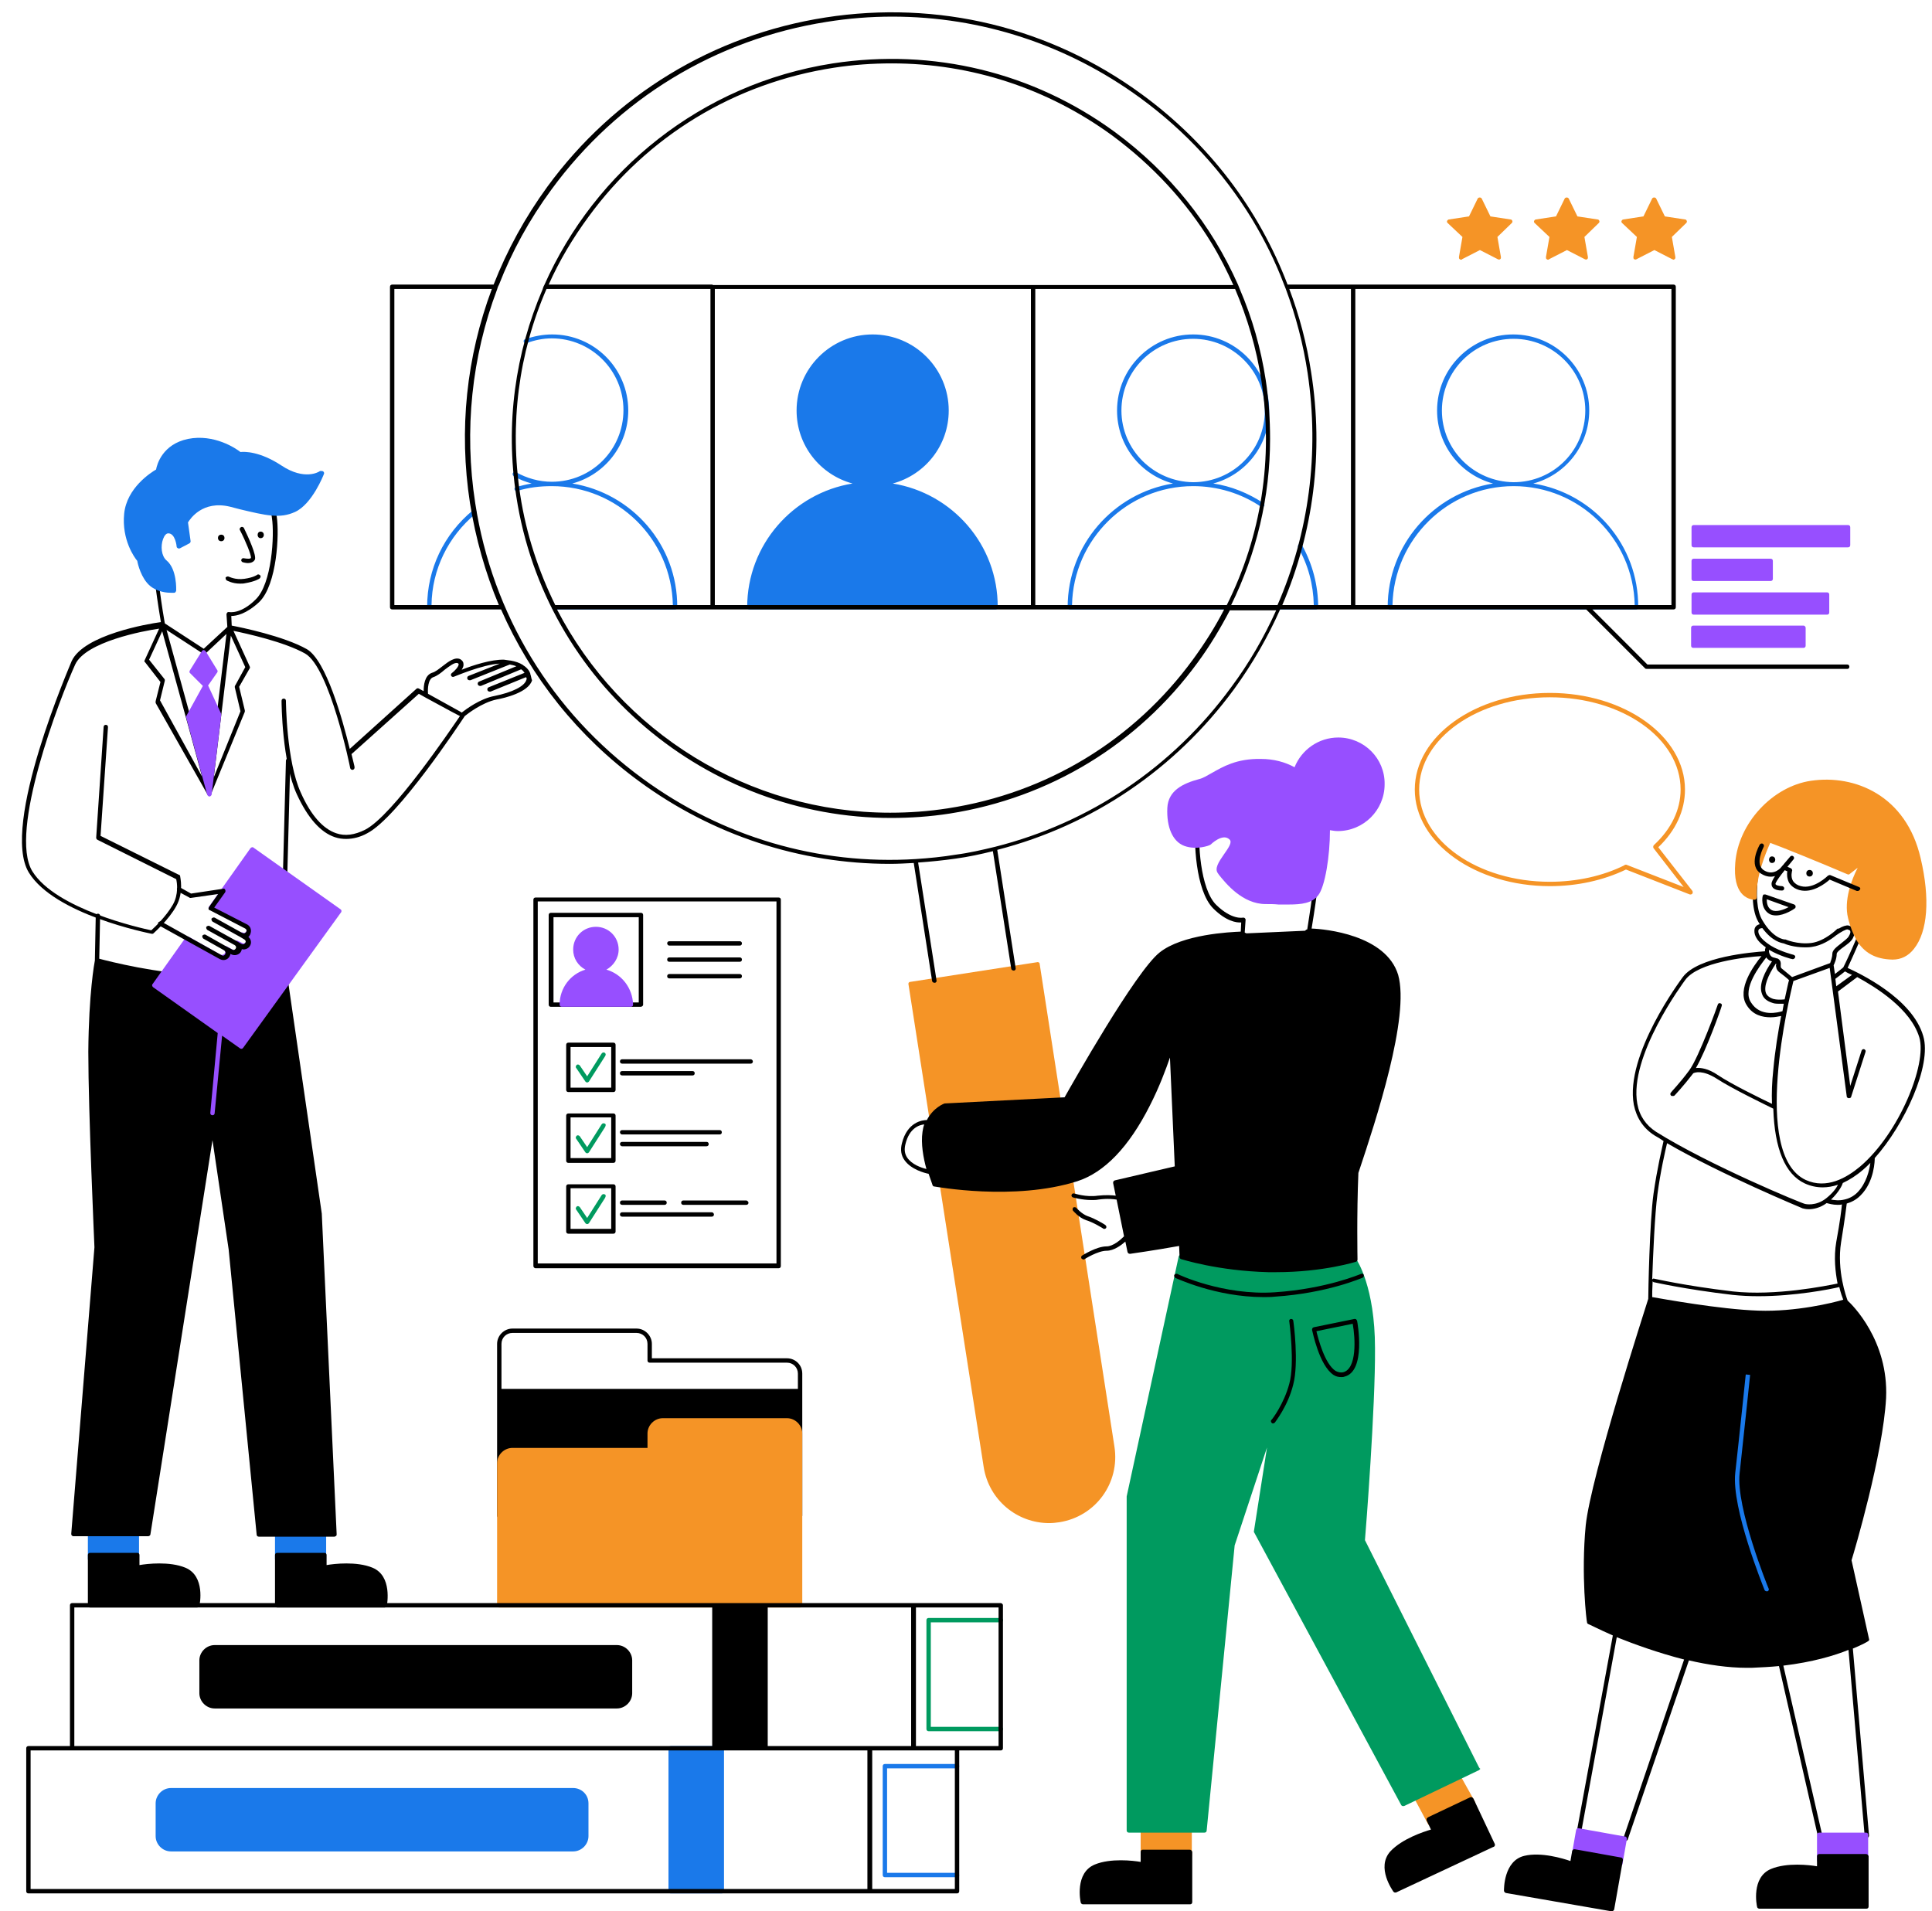
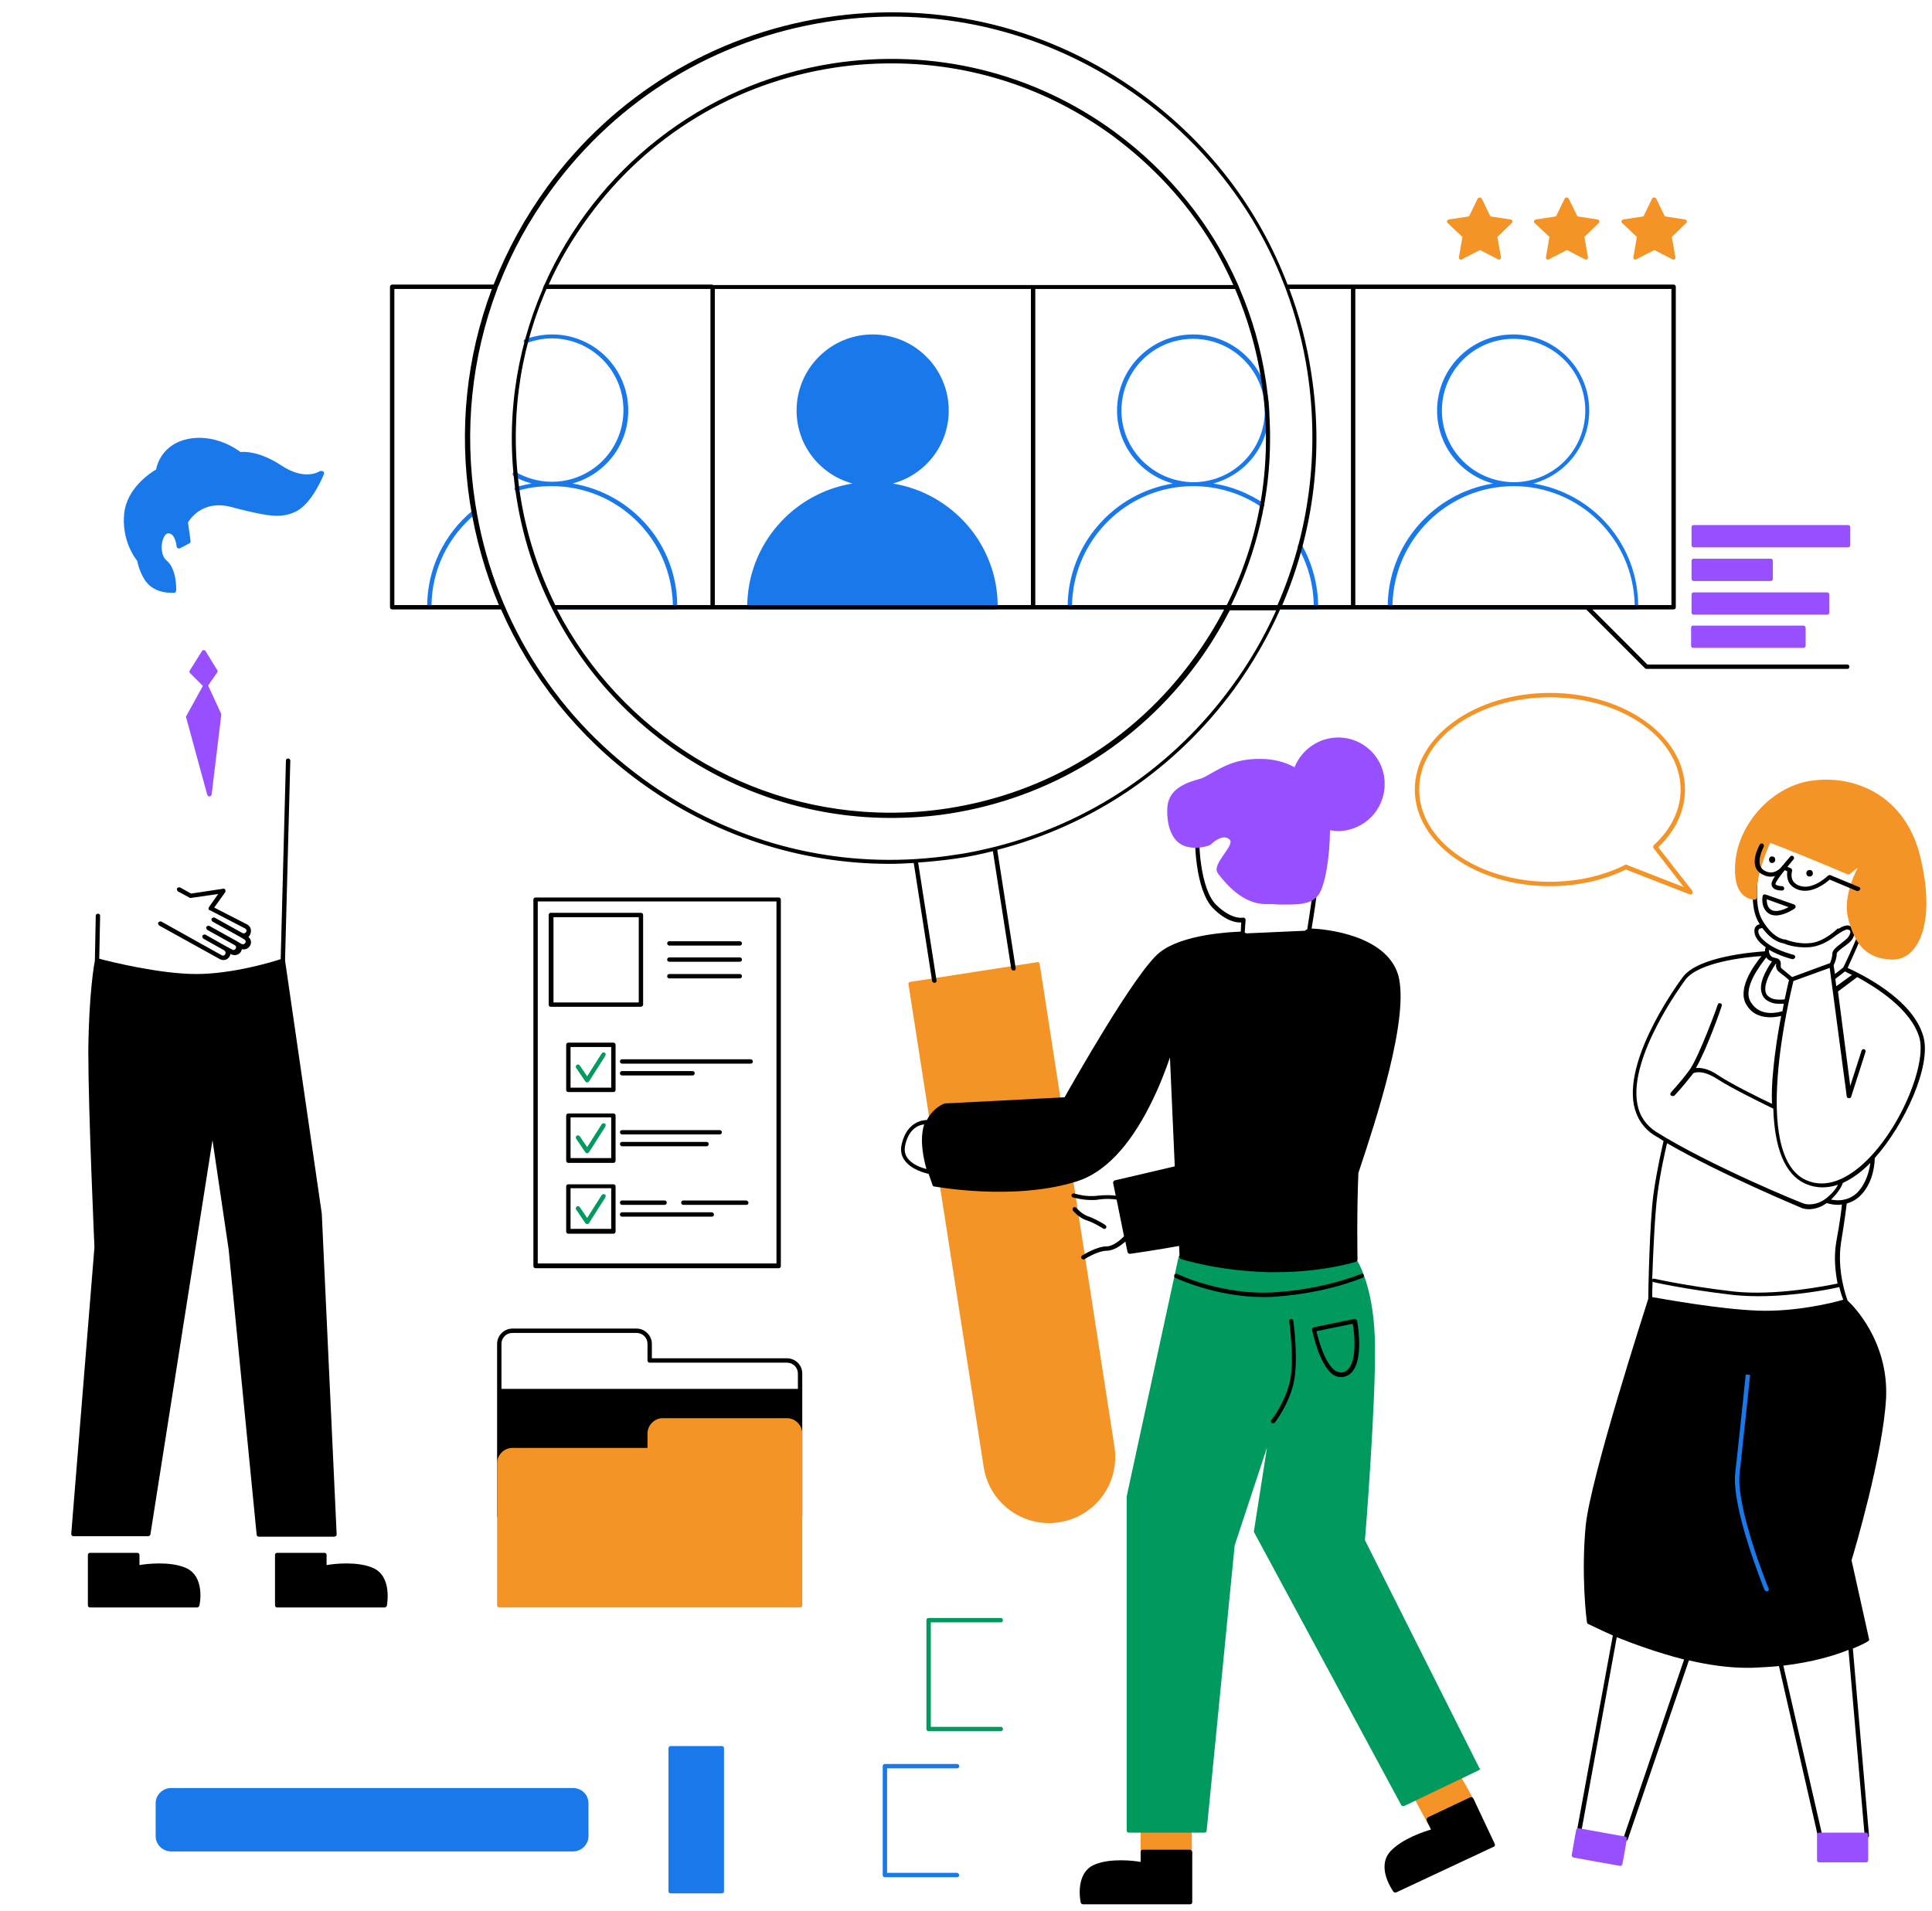
<svg xmlns="http://www.w3.org/2000/svg" height="437.2" preserveAspectRatio="xMidYMid meet" version="1.0" viewBox="-5.0 -2.8 441.9 437.2" width="441.9" zoomAndPan="magnify">
  <g>
    <g id="change1_2">
      <path d="M332.4,409.4l-3.3-5.9c-0.1-0.2-0.4-0.3-0.7-0.2l-9.6,4.6c-0.1,0.1-0.2,0.2-0.3,0.3c0,0.1,0,0.3,0,0.4 l3.1,5.8c0.1,0.2,0.3,0.3,0.4,0.3l0,0c0.1,0,0.1,0,0.2,0l9.7-4.6c0.1-0.1,0.2-0.2,0.3-0.3C332.5,409.7,332.5,409.5,332.4,409.4z M267.1,415.4h-10.7c-0.3,0-0.5,0.2-0.5,0.5v5.8c0,0.3,0.2,0.5,0.5,0.5h10.7c0.3,0,0.5-0.2,0.5-0.5v-5.8 C267.6,415.6,267.4,415.4,267.1,415.4z" fill="#f59426" />
    </g>
  </g>
  <g>
    <g id="change2_1">
      <path d="M336.9,419l-4.9-10.4c-0.1-0.1-0.2-0.2-0.3-0.3c-0.1,0-0.3,0-0.4,0l-9.7,4.6c-0.1,0.1-0.2,0.2-0.3,0.3c0,0.1,0,0.3,0,0.4 l1,2.1c-1.7,0.5-6.6,2.1-9.3,5c-3.3,3.7,0.6,9,0.7,9.2c0.1,0.1,0.2,0.2,0.4,0.2l0,0c0.1,0,0.1,0,0.2,0l22.2-10.4 C336.9,419.6,337,419.3,336.9,419z M267.1,420.3h-10.7c-0.3,0-0.5,0.2-0.5,0.5v2.3c-1.7-0.3-6.9-0.9-10.5,0.6 c-4.6,1.9-3.3,8.4-3.2,8.7c0,0.2,0.3,0.4,0.5,0.4h24.5v0c0.3,0,0.5-0.2,0.5-0.5v-11.5C267.6,420.5,267.4,420.3,267.1,420.3z" />
    </g>
  </g>
  <g>
    <g id="change3_4">
-       <path d="M26.4,347.5H15.6c-0.3,0-0.5,0.2-0.5,0.5v5.8c0,0.3,0.2,0.5,0.5,0.5h10.7c0.3,0,0.5-0.2,0.5-0.5V348 C26.9,347.8,26.7,347.5,26.4,347.5z M69.2,347.5H58.4c-0.3,0-0.5,0.2-0.5,0.5v5.8c0,0.3,0.2,0.5,0.5,0.5h10.7 c0.3,0,0.5-0.2,0.5-0.5V348C69.7,347.8,69.4,347.5,69.2,347.5z" fill="#1a79ea" />
-     </g>
+       </g>
  </g>
  <g>
    <g id="change2_8">
      <path d="M37.4,355.8c-3.6-1.5-8.8-0.9-10.5-0.6v-2.3c0-0.3-0.2-0.5-0.5-0.5H15.6c-0.3,0-0.5,0.2-0.5,0.5v11.5 c0,0.3,0.2,0.5,0.5,0.5h24.5l0,0c0.2,0,0.4-0.2,0.5-0.4C40.7,364.2,42,357.7,37.4,355.8z M80.2,355.8c-3.6-1.5-8.8-0.9-10.5-0.6 v-2.3c0-0.3-0.2-0.5-0.5-0.5H58.4c-0.3,0-0.5,0.2-0.5,0.5v11.5c0,0.3,0.2,0.5,0.5,0.5H83l0,0c0.2,0,0.4-0.2,0.5-0.4 C83.5,364.2,84.8,357.7,80.2,355.8z" />
    </g>
  </g>
  <g>
    <g id="change2_5">
      <path d="M417.6,294.7c-0.3-0.8-2.5-6.9-1.5-13.3c0.9-5.5,1.2-8.1,1.3-8.9c1-0.3,2.1-0.8,3.1-1.8c3.3-3.2,3.3-8.3,3.3-8.5 c0,0,0-0.1,0-0.1c6.8-7.6,13.1-21.2,11.1-27.9c-2.5-8.7-14.7-14.4-17.3-15.6c1-2.2,5.6-12.1,7.7-19.5c1.4-5,1.2-9.5-0.8-12.9 c-1.8-3.1-4.8-5.3-9-6.4c-9.5-2.6-15.3,4.1-17.1,8.5c-1.5,3.5-4.1,14.9-1.2,19.8c0.1,0.2,0.2,0.3,0.3,0.5 c-0.5,0.1-1.1,0.5-1.2,1.2c-0.1,0.8,0,2.3,2.6,4.1c-0.1,0.1-0.1,0.1-0.1,0.2c-0.1,0.2-0.1,0.4-0.1,0.7c-2.8,0.2-15.3,1.2-18.8,5.9 c-0.5,0.7-13.3,17.8-11.2,29.2c0.6,3,2.2,5.4,4.7,7c0.7,0.4,1.4,0.8,2.1,1.3c-0.3,1.4-1.5,6.4-2.3,12.1c-0.9,6.4-1.2,22.7-1.2,24 c-0.7,2.3-13.1,40.5-14.3,51.8c-1.1,11.4,0.2,22.1,0.3,22.2c0,0.2,0.1,0.3,0.3,0.4c0.1,0,2.2,1.1,5.6,2.6l-8.2,44.6 c0,0.3,0.1,0.5,0.4,0.6c0,0,0.1,0,0.1,0v0c0.2,0,0.4-0.2,0.5-0.4l8.1-44.4c4,1.6,9.5,3.6,15.4,5.1l-13.9,40.9 c-0.1,0.3,0.1,0.5,0.3,0.6c0.1,0,0.1,0,0.2,0h0c0.2,0,0.4-0.1,0.5-0.3l14-41c4.3,1,8.9,1.7,13.3,1.7h0c0.3,0,0.7,0,1,0 c2.2-0.1,4.3-0.2,6.3-0.4l8.9,38.9c0.1,0.2,0.3,0.4,0.5,0.4c0,0,0.1,0,0.1,0c0.3-0.1,0.4-0.3,0.4-0.6l-8.9-38.8 c6.7-0.8,11.7-2.3,14.9-3.6l3.7,42.5c0,0.3,0.2,0.5,0.5,0.5c0,0,0,0,0,0c0.3,0,0.5-0.3,0.5-0.5l-3.7-42.8c2.2-0.9,3.4-1.6,3.5-1.7 c0.2-0.1,0.3-0.3,0.2-0.5l-4-18c0.6-1.9,7.2-24.2,7.9-37.1C427,303.8,418.6,295.6,417.6,294.7z M419.8,270c-0.9,0.9-2,1.4-3,1.6 c0,0,0,0,0,0c-1.2,0.3-2.3,0.1-3,0c1.9-1.8,2.6-3.4,2.7-3.8c1.5-0.7,3.1-1.7,4.6-3c0.6-0.5,1.1-1,1.7-1.6 C422.6,264.8,421.9,267.9,419.8,270z M434,234.5c1.8,6.1-4.6,21.9-13.5,29.5c-3.1,2.6-7.7,5.3-12.5,3.1 c-12.5-5.9-3.6-42.1-2.8-45.5l8.3-3l3.9,29.4c0,0.2,0.2,0.4,0.5,0.4c0.2,0,0.5-0.1,0.5-0.3l3.3-10.3c0.1-0.3-0.1-0.5-0.3-0.6 c-0.3-0.1-0.5,0.1-0.6,0.3l-2.6,8.1l-2.8-21.6l4.4-3.3C424,223,432,227.9,434,234.5z M402,219.6c0.7,0.5,1.8,1.4,2.2,1.8 c-0.2,0.6-0.5,2.2-1,4.4c-1,0.1-1.8,0.1-2.6-0.1c-0.9-0.3-1.5-0.8-1.7-1.4c-0.5-1.4,0.4-3.9,2.3-6.7c0.1,0.1,0.1,0.2,0,0.5 C401.3,218.4,401.2,219,402,219.6z M418.6,220.2l-3.6,2.6l-0.2-1.7c1.1-0.8,1.8-1.4,2.2-1.7C417.3,219.6,417.9,219.9,418.6,220.2z M399.3,188.7c0.5-1.1,5-10.9,16-7.9c4,1.1,6.8,3.1,8.4,5.9c1.8,3.2,2,7.4,0.7,12.1c-2.2,7.9-7.2,18.6-7.8,19.7 c-0.2,0.2-0.9,0.7-1.9,1.5l-0.3-2c0.2-0.4,0.7-1.5,0.7-2.6c0-0.4,0.9-1.1,1.6-1.6c0.8-0.6,1.7-1.2,2.1-2c0.4-0.8,0.5-1.4,0.3-1.9 c-0.2-0.5-0.6-0.8-1.3-1c-0.5-0.1-1.4,0.2-2.2,0.7c-0.2,0-0.3,0-0.4,0.1c0,0-2.8,2.8-5.9,3.2c-3.2,0.4-5.9-0.8-5.9-0.8 c-0.1,0-0.1,0-0.2,0c0,0-2.6-0.1-5.1-4.4C395.4,203.2,397.7,192.4,399.3,188.7z M397.2,210c0.1-0.4,0.6-0.5,0.9-0.5 c2.3,3.1,4.4,3.4,4.9,3.5c0.4,0.2,2.3,0.9,4.8,0.9c0.5,0,1,0,1.6-0.1c2.3-0.3,4.4-1.7,5.5-2.6c1.1-0.8,2.4-1.5,2.7-1.4 c0.3,0.1,0.6,0.2,0.6,0.4c0.1,0.2,0,0.6-0.3,1.1c-0.3,0.6-1.1,1.1-1.8,1.7c-1,0.8-2,1.5-2,2.4c0,0.8-0.4,1.8-0.5,2.1l-8.7,3.2 c-0.5-0.4-1.6-1.3-2.3-1.9c-0.3-0.2-0.3-0.4-0.3-0.7c0-0.3,0.1-0.8-0.2-1.2c-0.2-0.3-0.5-0.5-0.8-0.5c0,0,0,0,0,0 c-0.1,0-0.2-0.1-0.3-0.1c-0.5-0.1-0.9-0.2-1.2-0.8c-0.2-0.4-0.2-0.7-0.2-0.9c0,0,0-0.1,0.1-0.1c2.4,1.4,5.1,2.1,5.3,2.1 c0,0,0.1,0,0.1,0l0,0c0.2,0,0.4-0.2,0.5-0.4c0.1-0.3-0.1-0.5-0.4-0.6c0,0-2.9-0.7-5.2-2.1C397.2,211.7,397.1,210.5,397.2,210z M399,216.2c0.4,0.6,0.9,0.8,1.3,0.9c-1.6,2.3-3.1,5.3-2.3,7.4c0.3,1,1.1,1.7,2.4,2.1c0.5,0.2,1.1,0.2,1.8,0.2c0.3,0,0.6,0,0.8,0 c-0.1,0.5-0.2,1.1-0.3,1.7c-1,0.3-5.1,1.4-7.2-2C393.4,223.4,397.6,218,399,216.2z M373.8,256.1c-2.3-1.5-3.8-3.6-4.3-6.4 c-2-10.9,10.5-27.7,11-28.4c3-4,13.8-5.2,17.4-5.4c-1.8,2.2-5.7,7.6-3.4,11.2c1.4,2.3,3.6,2.8,5.5,2.8c1,0,1.8-0.2,2.4-0.3 c-0.7,3.6-1.4,7.9-1.8,12.3c-0.3,2.8-0.4,5.4-0.3,7.8c-2.3-1.1-9.3-4.5-12.4-6.6c-2.2-1.5-3.9-1.7-5-1.6 c2.4-4.1,5.8-13.7,5.9-14.2c0.1-0.3,0-0.5-0.3-0.6c-0.3-0.1-0.5,0-0.6,0.3c0,0.1-4.3,12-6.5,15c-2.2,3-4.2,5-4.2,5.1 c-0.2,0.2-0.2,0.5,0,0.7c0.1,0.1,0.2,0.1,0.4,0.1h0c0.1,0,0.3,0,0.4-0.1c0,0,2-2.1,4.3-5.1c0.4-0.2,2.1-0.8,5.3,1.2 c3.5,2.3,11.4,6.1,13,6.9c0.3,9.2,2.7,15,7.2,17.1c1.3,0.6,2.7,0.9,4.1,0.9v0c1.1,0,2.3-0.2,3.5-0.6c-0.4,0.8-1.2,1.9-2.7,3.1 c-2.4,1.9-4.8,1.3-4.8,1.3C407.4,272.6,385.9,263.7,373.8,256.1z M374.1,270.4c0.7-5.3,1.8-10,2.2-11.7 c12.4,7.2,30.8,14.8,31,14.9c0.1,0,0.6,0.2,1.4,0.2l0,0c1.1,0,2.6-0.3,4.1-1.4c0.4,0.1,1.4,0.4,2.5,0.4l0,0c0.3,0,0.7,0,1-0.1 c-0.1,1.1-0.4,3.7-1.3,8.6c-0.6,3.5-0.2,6.9,0.3,9.5c-2.5,0.5-14.2,2.9-24,1.8c-11-1.3-17.8-2.9-17.9-2.9c-0.2-0.1-0.4,0-0.5,0.2 C373.1,284.2,373.5,274.9,374.1,270.4z M397.2,297c-8.9-0.3-21.9-2.7-24.3-3.1c0-0.6,0-1.9,0.1-3.6c0.1,0.1,0.2,0.2,0.3,0.2 c0.1,0,6.9,1.6,18,2.9c1.9,0.2,3.9,0.3,5.9,0.3l0,0c8.3,0,16.5-1.6,18.5-2.1c0.3,1.3,0.7,2.4,0.9,2.9 C414.3,295.2,405.7,297.3,397.2,297z M402.6,200.9C402.6,200.9,402.6,200.9,402.6,200.9c0.3,0,0.5-0.2,0.5-0.5 c0-0.3-0.3-0.5-0.5-0.5c-0.6,0-1.5-0.2-1.5-0.5c0-0.6,2.2-3.3,4.1-5.6c0.2-0.2,0.2-0.5,0-0.7c-0.2-0.2-0.5-0.2-0.7,0 c-1.7,1.9-4.4,5.3-4.3,6.3C400.2,200.9,402.2,200.9,402.6,200.9z M399.8,206.3c0.4,0.2,0.9,0.3,1.4,0.3l0,0c2,0,4.2-1.5,4.3-1.6 c0.2-0.1,0.2-0.3,0.2-0.5s-0.2-0.3-0.3-0.4l-6.6-2.3c-0.1,0-0.3,0-0.4,0c-0.1,0.1-0.2,0.2-0.2,0.3 C398.1,202.2,397.6,205.1,399.8,206.3z M404.1,204.7c-1.1,0.6-2.8,1.2-3.8,0.7c-1.1-0.5-1.2-1.8-1.2-2.5L404.1,204.7z M408.9,197.7c1,0,1-1.5,0-1.5C407.9,196.2,407.9,197.7,408.9,197.7z M400.3,194.6c1,0,1-1.5,0-1.5 C399.4,193.1,399.4,194.6,400.3,194.6z" />
    </g>
  </g>
  <g>
    <g id="change3_3">
      <path d="M199.2,107.8c7.4-2,12.8-8.7,12.8-16.7c0-9.6-7.8-17.4-17.4-17.4s-17.4,7.8-17.4,17.4c0,8,5.4,14.7,12.8,16.7 c-13.6,2.2-24.1,14-24.1,28.3c0,0.3,0.2,0.5,0.5,0.5h56.3c0.3,0,0.5-0.2,0.5-0.5C223.3,121.8,212.8,110,199.2,107.8z M292.1,121.7 c-0.2,0.1-0.3,0.4-0.2,0.7c2.3,4,3.5,8.5,3.6,13.2h-55.3c0.3-15,12.6-27.2,27.7-27.2c5.5,0,10.9,1.6,15.5,4.7 c0.2,0.2,0.5,0.1,0.7-0.1c0.2-0.2,0.1-0.5-0.1-0.7c-3.5-2.3-7.4-3.9-11.5-4.5c7.4-2,12.8-8.7,12.8-16.7c0-9.6-7.8-17.4-17.4-17.4 s-17.4,7.8-17.4,17.4c0,8,5.4,14.7,12.8,16.7c-13.6,2.2-24.1,14-24.1,28.3c0,0.3,0.2,0.5,0.5,0.5H296l0,0c0.3,0,0.5-0.2,0.5-0.5 c0-5-1.3-9.9-3.7-14.2C292.7,121.7,292.4,121.6,292.1,121.7z M251.5,91.1c0-9,7.3-16.4,16.4-16.4c9,0,16.4,7.3,16.4,16.4 s-7.3,16.4-16.4,16.4C258.9,107.4,251.5,100.1,251.5,91.1z M345.7,107.8c7.4-2,12.8-8.7,12.8-16.7c0-9.6-7.8-17.4-17.4-17.4 s-17.4,7.8-17.4,17.4c0,8,5.4,14.7,12.8,16.7c-13.6,2.2-24.1,14-24.1,28.3c0,0.3,0.2,0.5,0.5,0.5h56.3c0.3,0,0.5-0.2,0.5-0.5 C369.8,121.8,359.4,110,345.7,107.8z M324.8,91.1c0-9,7.3-16.4,16.4-16.4c9,0,16.4,7.3,16.4,16.4s-7.3,16.4-16.4,16.4 C332.1,107.4,324.8,100.1,324.8,91.1z M313.5,135.6c0.3-15,12.6-27.2,27.7-27.2s27.4,12.1,27.7,27.2H313.5z M125.9,107.8 c7.4-2,12.8-8.7,12.8-16.7c0-9.6-7.8-17.4-17.4-17.4c-2.1,0-4.2,0.4-6.2,1.1c-0.3,0.1-0.4,0.4-0.3,0.6c0.1,0.3,0.4,0.4,0.6,0.3 c1.9-0.7,3.8-1.1,5.8-1.1c9,0,16.4,7.3,16.4,16.4s-7.3,16.4-16.4,16.4c-2.9,0-5.7-0.8-8.2-2.2c-0.2-0.1-0.5-0.1-0.7,0.2 c-0.1,0.2-0.1,0.5,0.2,0.7c1.3,0.8,2.7,1.3,4.1,1.7c-1.2,0.2-2.4,0.5-3.6,0.8c-0.3,0.1-0.4,0.4-0.3,0.6c0.1,0.3,0.4,0.4,0.6,0.3 c2.6-0.8,5.2-1.1,7.9-1.1c15.1,0,27.4,12.1,27.7,27.2h-27.2c-0.3,0-0.5,0.2-0.5,0.5c0,0.3,0.2,0.5,0.5,0.5h27.7 c0.3,0,0.5-0.2,0.5-0.5C150,121.8,139.5,110,125.9,107.8z M109.7,135.6h-16c0.1-8.1,3.8-15.7,10.1-20.9c0.2-0.2,0.2-0.5,0.1-0.7 c-0.2-0.2-0.5-0.2-0.7-0.1c-6.7,5.5-10.5,13.5-10.5,22.1c0,0.3,0.2,0.5,0.5,0.5h16.5l0,0c0.3,0,0.5-0.2,0.5-0.5 C110.2,135.8,109.9,135.6,109.7,135.6z" fill="#1a79ea" />
    </g>
  </g>
  <g>
    <g id="change4_1">
      <path d="M421.8,416.4h-10.7c-0.3,0-0.5,0.2-0.5,0.5v5.8c0,0.3,0.2,0.5,0.5,0.5h10.7c0.3,0,0.5-0.2,0.5-0.5v-5.8 C422.3,416.6,422.1,416.4,421.8,416.4z M366.7,417.3l-10.6-1.9c-0.3-0.1-0.5,0.1-0.6,0.4l-1,5.7c0,0.1,0,0.3,0.1,0.4 s0.2,0.2,0.3,0.2l10.6,1.9c0,0,0.1,0,0.1,0h0c0.1,0,0.2,0,0.3-0.1c0.1-0.1,0.2-0.2,0.2-0.3l1-5.7 C367.1,417.6,367,417.3,366.7,417.3z" fill="#974fff" />
    </g>
  </g>
  <g>
    <g id="change2_6">
-       <path d="M421.8,421.3h-10.7c-0.3,0-0.5,0.2-0.5,0.5v2.3c-1.7-0.3-6.9-0.9-10.5,0.6c-4.6,1.9-3.3,8.4-3.2,8.7 c0,0.2,0.3,0.4,0.5,0.4h24.5l0,0c0.3,0,0.5-0.2,0.5-0.5v-11.5C422.3,421.5,422.1,421.3,421.8,421.3z M365.8,422.1l-10.6-1.9 c-0.1,0-0.3,0-0.4,0.1s-0.2,0.2-0.2,0.3l-0.4,2.3c-1.7-0.6-6.7-2.1-10.5-1.2c-4.8,1.1-4.7,7.7-4.7,8c0,0.2,0.2,0.4,0.4,0.5 l24.2,4.2c0,0,0.1,0,0.1,0l0,0c0.2,0,0.4-0.2,0.5-0.4l2-11.3c0-0.1,0-0.3-0.1-0.4S366,422.1,365.8,422.1z" />
-     </g>
+       </g>
  </g>
  <g>
    <g id="change2_2">
      <path d="M68.6,274.8l-8.4-57.9l1.2-45.7c0-0.3-0.2-0.5-0.5-0.5c-0.3,0-0.5,0.2-0.5,0.5l-1.2,45.4c-1.8,0.6-11,3.4-19.3,3.4 c-8.4,0-20-2.9-22.2-3.5l0.2-9.8c0-0.3-0.2-0.5-0.5-0.5h0c-0.3,0-0.5,0.2-0.5,0.5l-0.2,10.2c-0.1,0.5-1.4,7.5-1.5,20.9 c0,13.8,1.4,44.4,1.4,44.7L11.3,348c0,0.1,0,0.3,0.1,0.4c0.1,0.1,0.2,0.2,0.4,0.2h17.1c0.2,0,0.5-0.2,0.5-0.4l14.2-90.2l3.7,25 l6.4,65.2c0,0.3,0.2,0.5,0.5,0.5h17.3v0c0.1,0,0.3-0.1,0.4-0.2c0.1-0.1,0.1-0.2,0.1-0.4L68.6,274.8z" />
    </g>
  </g>
  <g>
    <g id="change5_1">
      <path d="M333.3,401.5l-26.1-52c0.2-2.2,2.4-30.5,2.3-43.9c0-14-4.1-20.1-4.3-20.4c-0.1-0.2-0.3-0.3-0.5-0.2 c-0.1,0-10.6,2.8-19.8,2.8c-9.2,0-19.6-3.5-19.7-3.5c-0.1,0-0.3,0-0.4,0c-0.1,0.1-0.2,0.2-0.2,0.3l-11.9,54.9c0,0,0,0.1,0,0.1 v76.3c0,0.3,0.2,0.5,0.5,0.5h17.3l0,0c0.3,0,0.5-0.2,0.5-0.5l6.4-65.2l7.4-22.4l-3,19.2c0,0.1,0,0.2,0.1,0.3l33.6,62.3 c0.1,0.2,0.4,0.3,0.7,0.2l17.1-8.2c0.1-0.1,0.2-0.2,0.3-0.3C333.4,401.7,333.4,401.6,333.3,401.5z M133.3,238 c-0.2-0.1-0.5-0.1-0.7,0.2l-3.3,5.2l-1.7-2.5c-0.2-0.2-0.5-0.3-0.7-0.1c-0.2,0.2-0.3,0.5-0.1,0.7l2.1,3.1c0.1,0.1,0.2,0.2,0.4,0.2 l0,0h0c0.2,0,0.3-0.1,0.4-0.2l3.7-5.8C133.6,238.5,133.6,238.2,133.3,238z M133.3,254.2c-0.2-0.1-0.5-0.1-0.7,0.2l-3.3,5.2 l-1.7-2.5c-0.2-0.2-0.5-0.3-0.7-0.1c-0.2,0.2-0.3,0.5-0.1,0.7l2.1,3.1c0.1,0.1,0.2,0.2,0.4,0.2l0,0h0c0.2,0,0.3-0.1,0.4-0.2 l3.7-5.8C133.6,254.6,133.6,254.3,133.3,254.2z M133.3,270.4c-0.2-0.1-0.5-0.1-0.7,0.2l-3.3,5.2l-1.7-2.5 c-0.2-0.2-0.5-0.3-0.7-0.1c-0.2,0.2-0.3,0.5-0.1,0.7l2.1,3.1c0.1,0.1,0.2,0.2,0.4,0.2l0,0h0c0.2,0,0.3-0.1,0.4-0.2l3.7-5.8 C133.6,270.8,133.6,270.5,133.3,270.4z M223.9,368.3c0.3,0,0.5-0.2,0.5-0.5c0-0.3-0.2-0.5-0.5-0.5h-16.5c-0.3,0-0.5,0.2-0.5,0.5 v24.9c0,0.3,0.2,0.5,0.5,0.5h16.5c0.3,0,0.5-0.2,0.5-0.5c0-0.3-0.2-0.5-0.5-0.5h-16v-23.9H223.9z" fill="#009a5f" />
    </g>
  </g>
  <g>
    <g id="change2_7">
      <path d="M135.3,268.1H125c-0.3,0-0.5,0.2-0.5,0.5v10.3c0,0.3,0.2,0.5,0.5,0.5h10.3c0.3,0,0.5-0.2,0.5-0.5v-10.3 C135.8,268.3,135.6,268.1,135.3,268.1z M134.8,278.3h-9.3v-9.3h9.3V278.3z M135.3,251.9H125c-0.3,0-0.5,0.2-0.5,0.5v10.3 c0,0.3,0.2,0.5,0.5,0.5h10.3c0.3,0,0.5-0.2,0.5-0.5v-10.3C135.8,252.1,135.6,251.9,135.3,251.9z M134.8,262.1h-9.3v-9.3h9.3V262.1 z M148.1,213.5h16.1c0.3,0,0.5-0.2,0.5-0.5c0-0.3-0.2-0.5-0.5-0.5h-16.1c-0.3,0-0.5,0.2-0.5,0.5 C147.6,213.2,147.8,213.5,148.1,213.5z M148.1,217.2h16.1c0.3,0,0.5-0.2,0.5-0.5c0-0.3-0.2-0.5-0.5-0.5h-16.1 c-0.3,0-0.5,0.2-0.5,0.5C147.6,217,147.8,217.2,148.1,217.2z M148.1,221h16.1c0.3,0,0.5-0.2,0.5-0.5c0-0.3-0.2-0.5-0.5-0.5h-16.1 c-0.3,0-0.5,0.2-0.5,0.5C147.6,220.8,147.8,221,148.1,221z M137.3,259.4h19.3c0.3,0,0.5-0.2,0.5-0.5c0-0.3-0.2-0.5-0.5-0.5h-19.3 c-0.3,0-0.5,0.2-0.5,0.5C136.8,259.1,137,259.4,137.3,259.4z M166.7,239.5h-29.4c-0.3,0-0.5,0.2-0.5,0.5c0,0.3,0.2,0.5,0.5,0.5 h29.4c0.3,0,0.5-0.2,0.5-0.5C167.2,239.7,166.9,239.5,166.7,239.5z M165.7,271.8h-14.4c-0.3,0-0.5,0.2-0.5,0.5 c0,0.3,0.2,0.5,0.5,0.5h14.4c0.3,0,0.5-0.2,0.5-0.5C166.2,272.1,165.9,271.8,165.7,271.8z M135.3,235.7H125 c-0.3,0-0.5,0.2-0.5,0.5v10.3c0,0.3,0.2,0.5,0.5,0.5h10.3c0.3,0,0.5-0.2,0.5-0.5v-10.3C135.8,235.9,135.6,235.7,135.3,235.7z M134.8,246h-9.3v-9.3h9.3V246z M175,307.9h-30.9v-3.3c0-1.9-1.6-3.5-3.5-3.5h-28.4c-1.9,0-3.5,1.6-3.5,3.5v10.8v21.6v6.9 c0,0.3,0.2,0.5,0.5,0.5H178c0.3,0,0.5-0.2,0.5-0.5v-6.9v-21.6v-4C178.5,309.4,176.9,307.9,175,307.9z M177.5,343.3h-67.8v-5.9 h67.8V343.3z M177.5,314.9h-67.8v-10.3c0-1.4,1.1-2.5,2.5-2.5h28.4c1.4,0,2.5,1.1,2.5,2.5v3.8c0,0.3,0.2,0.5,0.5,0.5H175 c1.4,0,2.5,1.1,2.5,2.5V314.9z M117.5,287.3h55.6c0.3,0,0.5-0.2,0.5-0.5v-83.8c0-0.3-0.2-0.5-0.5-0.5h-55.6 c-0.3,0-0.5,0.2-0.5,0.5v83.8C117,287,117.2,287.3,117.5,287.3z M118,203.4h54.6v82.8H118V203.4z M137.3,256.7h22.3 c0.3,0,0.5-0.2,0.5-0.5c0-0.3-0.2-0.5-0.5-0.5h-22.3c-0.3,0-0.5,0.2-0.5,0.5C136.8,256.4,137,256.7,137.3,256.7z M137.3,272.8h9.7 c0.3,0,0.5-0.2,0.5-0.5c0-0.3-0.2-0.5-0.5-0.5h-9.7c-0.3,0-0.5,0.2-0.5,0.5C136.8,272.6,137,272.8,137.3,272.8z M137.3,243.2h16.1 c0.3,0,0.5-0.2,0.5-0.5c0-0.3-0.2-0.5-0.5-0.5h-16.1c-0.3,0-0.5,0.2-0.5,0.5C136.8,243,137,243.2,137.3,243.2z M157.8,274.5h-20.5 c-0.3,0-0.5,0.2-0.5,0.5c0,0.3,0.2,0.5,0.5,0.5h20.5c0.3,0,0.5-0.2,0.5-0.5C158.3,274.8,158.1,274.5,157.8,274.5z M142.1,227 v-20.5c0-0.3-0.2-0.5-0.5-0.5H121c-0.3,0-0.5,0.2-0.5,0.5V227c0,0.3,0.2,0.5,0.5,0.5h20.5C141.8,227.5,142.1,227.3,142.1,227z M141.1,226.5h-19.5V207h19.5V226.5z" />
    </g>
  </g>
  <g>
    <g id="change1_1">
      <path d="M369.4,51.4l-0.8,4.6c0,0.2,0,0.4,0.2,0.5c0.2,0.1,0.4,0.1,0.5,0l4.1-2.1l4.1,2.1c0.1,0,0.2,0.1,0.2,0.1 c0.1,0,0.2,0,0.3-0.1c0.2-0.1,0.2-0.3,0.2-0.5l-0.8-4.6l3.3-3.2c0.1-0.1,0.2-0.3,0.1-0.5c-0.1-0.2-0.2-0.3-0.4-0.3l-4.6-0.7 l-2-4.1c-0.2-0.3-0.7-0.3-0.9,0l-2,4.1l-4.6,0.7c-0.2,0-0.3,0.2-0.4,0.3c-0.1,0.2,0,0.4,0.1,0.5L369.4,51.4z M349.4,51.4l-0.8,4.6 c0,0.2,0,0.4,0.2,0.5c0.1,0.1,0.2,0.1,0.3,0.1c0.1,0,0.2,0,0.2-0.1l4.1-2.1l4.1,2.1c0.2,0.1,0.4,0.1,0.5,0 c0.2-0.1,0.2-0.3,0.2-0.5l-0.8-4.6l3.3-3.2c0.1-0.1,0.2-0.3,0.1-0.5c-0.1-0.2-0.2-0.3-0.4-0.3l-4.6-0.7l-2-4.1 c-0.2-0.3-0.7-0.3-0.9,0l-2,4.1l-4.6,0.7c-0.2,0-0.3,0.2-0.4,0.3c-0.1,0.2,0,0.4,0.1,0.5L349.4,51.4z M329.2,56.5 C329.2,56.5,329.2,56.5,329.2,56.5C329.2,56.5,329.2,56.5,329.2,56.5L329.2,56.5z M329.5,51.4l-0.8,4.6c0,0.2,0,0.4,0.2,0.5 c0.1,0.1,0.2,0.1,0.3,0.1c0.1,0,0.2,0,0.2-0.1l4.1-2.1l4.1,2.1c0.2,0.1,0.4,0.1,0.5,0c0.2-0.1,0.2-0.3,0.2-0.5l-0.8-4.6l3.3-3.2 c0.1-0.1,0.2-0.3,0.1-0.5c-0.1-0.2-0.2-0.3-0.4-0.3l-4.6-0.7l-2-4.1c-0.2-0.3-0.7-0.3-0.9,0l-2,4.1l-4.6,0.7 c-0.2,0-0.3,0.2-0.4,0.3c-0.1,0.2,0,0.4,0.1,0.5L329.5,51.4z M232.8,217.7c0-0.3-0.3-0.5-0.6-0.4l-29,4.5c-0.3,0-0.5,0.3-0.4,0.6 L220,332.8c1.2,7.5,7.6,12.8,15,12.8c0.8,0,1.6-0.1,2.3-0.2c8.3-1.3,13.9-9,12.6-17.3L232.8,217.7z M175,321.6h-28.4 c-1.9,0-3.5,1.6-3.5,3.5v3.3h-30.9c-1.9,0-3.5,1.6-3.5,3.5v32.5c0,0.3,0.2,0.5,0.5,0.5H178c0.3,0,0.5-0.2,0.5-0.5v-39.3 C178.5,323.2,176.9,321.6,175,321.6z M374.3,191c4-3.8,6.1-8.4,6.1-13.2c0-12.2-13.9-22.1-30.9-22.1c-17,0-30.9,9.9-30.9,22.1 s13.9,22.1,30.9,22.1c6.2,0,12.2-1.3,17.4-3.8l14.6,5.7c0.1,0,0.1,0,0.2,0h0c0.2,0,0.3-0.1,0.4-0.2c0.1-0.2,0.1-0.4,0-0.6 L374.3,191z M367,195c-0.1,0-0.1,0-0.2,0c-0.1,0-0.2,0-0.2,0.1c-5,2.5-11,3.8-17.1,3.8c-16.5,0-29.9-9.4-29.9-21.1 s13.4-21.1,29.9-21.1c16.5,0,29.9,9.4,29.9,21.1c0,4.6-2.1,9-6.1,12.7c-0.2,0.2-0.2,0.5-0.1,0.7l6.9,8.9L367,195z M434.3,193.5 c-3.3-14.3-15-19.2-25.1-17.7c-8.8,1.3-16.6,9.7-17.3,18.8c-0.6,7.2,2.8,8.3,4.3,8.4c0.1,0,0.3,0,0.4-0.1c0.1-0.1,0.2-0.2,0.2-0.4 c-0.2-4.8,2-10,3.1-12.5c2,0.7,11.4,4.5,17.7,7.2c0.2,0.1,0.4,0,0.5-0.1l1.8-1.4c-1.4,2.7-3.2,7.5-2.2,11.5c0.5,2.1,1.2,3.7,1.9,5 c1.8,3,4.4,4.4,8.2,4.5c0,0,0.1,0,0.1,0h0c1.9,0,3.6-0.8,4.9-2.5C435.9,210.3,436.5,202.8,434.3,193.5z" fill="#f59426" />
    </g>
  </g>
  <g>
    <g id="change2_9">
-       <path d="M52.4,124.8c-0.1,0.3-1,0.2-1.6,0.1c-0.3-0.1-0.5,0.1-0.6,0.3c-0.1,0.3,0.1,0.5,0.3,0.6c0.1,0,0.6,0.2,1.2,0.2 c0.6,0,1.3-0.2,1.6-0.8c0.4-1-1.4-4.9-2.5-7.2c-0.1-0.2-0.4-0.4-0.7-0.2c-0.2,0.1-0.4,0.4-0.2,0.7C51.2,121,52.5,124.2,52.4,124.8 z M46.9,130c0.1,0,1.2,0.7,3,0.7h0c0.4,0,0.8,0,1.2-0.1c2.3-0.4,3.2-1,3.3-1.1c0.2-0.2,0.3-0.5,0.1-0.7c-0.2-0.2-0.5-0.3-0.7-0.1 c0,0-0.8,0.6-2.9,0.9c-2.1,0.3-3.5-0.5-3.6-0.5c-0.2-0.1-0.5,0-0.7,0.2C46.6,129.5,46.6,129.8,46.9,130z M45.6,121 c1,0,1-1.5,0-1.5C44.6,119.5,44.6,121,45.6,121z M54.6,120.3c1,0,1-1.5,0-1.5C53.7,118.8,53.7,120.3,54.6,120.3z M116.3,151.4 C116.3,151.4,116.3,151.3,116.3,151.4c0-0.1,0-0.1,0-0.1c-0.1-0.3-0.2-0.5-0.4-0.8c-0.3-0.4-0.7-0.8-1.2-1.1c0,0-0.1-0.1-0.1-0.1 c-0.8-0.5-1.7-0.8-2.8-1c0,0-0.1,0-0.1,0c-0.5-0.1-0.9-0.1-1.4-0.2c-2.9-0.1-7.2,1.3-9.7,2.3c0.3-0.5,0.5-0.9,0.4-1.4 c0-0.3-0.2-0.7-0.7-1c-1.2-0.6-2.7,0.5-4.1,1.6c-0.8,0.6-1.6,1.3-2.4,1.5c-1.7,0.6-1.9,2.9-1.9,4.2l-1.1-0.6 c-0.2-0.1-0.4-0.1-0.6,0.1l-15.2,13.7c-1.7-6.9-5.4-20.2-9.8-22.8c-5.3-3-15.1-5-17.2-5.4l-0.1-2.2c1.1,0,3.4-0.4,6.4-3.2 c4.1-4,4.6-15.7,4-19.5c-0.7-4.7-4.5-12.7-14.3-12.7c-4.4,0-7.9,1.3-10.4,3.8c-2.8,2.8-4.2,7-4.1,12.2c0.1,7.7,1.9,18.4,2.3,20.8 c-3,0.4-17.6,2.9-20.4,8.9C11.2,149-5,186,1.6,196.8c5.9,9.6,27.2,13.8,28.1,14c0,0,0.1,0,0.1,0l0,0c0.1,0,0.2,0,0.3-0.1 c0.1-0.1,3.5-3.1,5.2-6.2c1.8-3.2,0.9-6.7,0.9-6.9c0-0.1-0.1-0.3-0.3-0.3l-17.9-8.9l1.7-24.9c0-0.3-0.2-0.5-0.5-0.5 c-0.3,0-0.5,0.2-0.5,0.5l-1.7,25.3c0,0.2,0.1,0.4,0.3,0.5l18,9c0.2,0.8,0.6,3.5-0.8,5.9c-1.5,2.6-4.1,5.1-4.9,5.8 c-2.4-0.5-21.8-4.8-27.2-13.5c-5.5-9,6.3-39.6,9.8-47.3c2.4-5.2,15.6-7.7,19.2-8.2l-3.3,7.2c-0.1,0.2-0.1,0.4,0.1,0.5l3.5,4.5 l-1.1,4.4c0,0.1,0,0.3,0,0.4L42.5,179c0,0,0,0,0,0c0,0,0,0,0,0c0,0,0,0,0,0c0,0,0.1,0.1,0.1,0.1c0,0,0,0,0,0c0,0,0.1,0,0.1,0 c0,0,0.1,0,0.1,0l0,0c0,0,0,0,0,0l0,0c0,0,0,0,0,0c0,0,0,0,0,0c0,0,0,0,0,0c0,0,0.1,0,0.1,0c0,0,0,0,0.1,0c0,0,0,0,0,0 c0,0,0,0,0.1,0c0,0,0,0,0,0c0,0,0,0,0,0c0,0,0,0,0,0c0,0,0.1-0.1,0.1-0.1c0,0,0,0,0,0c0,0,0,0,0,0L51,160c0-0.1,0-0.2,0-0.3 l-1.3-5.4l2.4-4.2c0.1-0.1,0.1-0.3,0-0.5l-3.7-8.1c2.9,0.6,11.6,2.5,16.4,5.2c5.6,3.2,10.3,26,10.3,26.2c0.1,0.3,0.3,0.4,0.6,0.4 c0.3-0.1,0.4-0.3,0.4-0.6c0-0.2-0.3-1.3-0.7-3l15.4-13.8l1.6,0.9c0,0,0,0,0,0l5.9,3.2l1.9,1c-2.2,3.2-15.4,22.8-21.7,26 c-2.4,1.2-4.6,1.5-6.6,0.8c-3-1-5.8-4.1-8.1-9.3c-3.3-7.2-3.4-20.9-3.4-21c0-0.3-0.2-0.5-0.5-0.5h0c-0.3,0-0.5,0.2-0.5,0.5 c0,0.6,0.1,14,3.5,21.4c2.5,5.4,5.4,8.7,8.7,9.8c0.9,0.3,1.7,0.4,2.6,0.4v0c1.5,0,3.2-0.4,4.8-1.3c7-3.6,21.3-25.3,22.3-26.8 c0.5-0.4,3.9-3.1,7.3-3.8c1.7-0.3,7.3-1.6,8.1-4.4C116.5,152.4,116.5,151.9,116.3,151.4z M30.4,118.9c-0.1-4.9,1.3-8.9,3.8-11.5 c2.3-2.3,5.6-3.5,9.7-3.5c11.3,0,13.2,10.6,13.3,11.8c0.6,3.9,0,15-3.7,18.6c-3.5,3.5-6.1,2.9-6.1,2.9c-0.2,0-0.3,0-0.4,0.1 c-0.1,0.1-0.2,0.3-0.2,0.4l0.2,2.9l-5.4,5l-8.9-5.8l0,0C32.4,138.2,30.5,126.9,30.4,118.9z M31.6,157.4L31.6,157.4l1.1-4.5 c0-0.2,0-0.3-0.1-0.4l-3.5-4.4l3-6.5l6.6,24l2.5,9.2L31.6,157.4z M42.7,176.2l-9.6-34.9l8.3,5.4c0.1,0.1,0.2,0.1,0.3,0.1l0,0 c0.1,0,0.2,0,0.3-0.1l4.8-4.5L42.7,176.2z M51.1,149.8l-2.3,4.2c-0.1,0.1-0.1,0.2-0.1,0.4l1.3,5.5L43.9,175l3.9-32.4L51.1,149.8z M115.4,152.7c-0.4,1.5-3.3,2.9-7.3,3.7c-3.3,0.6-6.6,3.1-7.5,3.8l-0.3-0.2l-7.4-4.1c-0.1-1.1,0-3.4,1.2-3.8 c0.9-0.3,1.8-1,2.6-1.7c1.1-0.8,2.3-1.8,3-1.5c0.2,0.1,0.2,0.2,0.2,0.2c0.1,0.5-0.9,1.6-1.6,2.1c-0.2,0.2-0.2,0.4-0.1,0.6 c0.1,0.2,0.4,0.3,0.6,0.2c0.1,0,6.5-2.8,10.5-3l-7.1,2.8c-0.3,0.1-0.4,0.4-0.3,0.7c0.1,0.2,0.3,0.3,0.5,0.3c0.1,0,0.1,0,0.2,0 l9-3.6c0.5,0.1,1,0.2,1.5,0.4l-8.5,3.5c-0.3,0.1-0.4,0.4-0.3,0.7c0.1,0.2,0.3,0.3,0.5,0.3c0.1,0,0.1,0,0.2,0l9.2-3.8 c0.3,0.2,0.5,0.4,0.7,0.7c0,0,0,0.1,0.1,0.1l-8.2,3.3c-0.3,0.1-0.4,0.4-0.3,0.7c0.1,0.2,0.3,0.3,0.5,0.3c0.1,0,0.1,0,0.2,0 l8.1-3.3C115.5,152.3,115.5,152.5,115.4,152.7z" />
-     </g>
+       </g>
  </g>
  <g>
    <g id="change3_2">
      <path d="M213.9,425.6h-16v-23.9h16c0.3,0,0.5-0.2,0.5-0.5c0-0.3-0.2-0.5-0.5-0.5h-16.5c-0.3,0-0.5,0.2-0.5,0.5v24.9 c0,0.3,0.2,0.5,0.5,0.5h16.5c0.3,0,0.5-0.2,0.5-0.5C214.4,425.9,214.1,425.6,213.9,425.6z M160.1,396.6h-11.7 c-0.3,0-0.5,0.2-0.5,0.5v32.7c0,0.3,0.2,0.5,0.5,0.5h11.7c0.3,0,0.5-0.2,0.5-0.5v-32.7C160.6,396.8,160.4,396.6,160.1,396.6z M126.1,406.2h-92c-1.9,0-3.5,1.6-3.5,3.5v7.5c0,1.9,1.6,3.5,3.5,3.5h92c1.9,0,3.5-1.6,3.5-3.5v-7.5 C129.6,407.7,128,406.2,126.1,406.2z" fill="#1a79ea" />
    </g>
  </g>
  <g>
    <g id="change2_3">
-       <path d="M223.9,363.9H204h-33.8h-11.7H11.5c-0.3,0-0.5,0.2-0.5,0.5v32.2H1.5c-0.3,0-0.5,0.2-0.5,0.5v32.7c0,0.3,0.2,0.5,0.5,0.5 H194h19.9c0.3,0,0.5-0.2,0.5-0.5v-32.2h9.5c0.3,0,0.5-0.2,0.5-0.5v-32.7C224.4,364.1,224.1,363.9,223.9,363.9z M12,364.9h145.9 v31.7H12V364.9z M193.5,429.3H2v-31.7h9.5h146.9h11.7h23.3V429.3z M170.6,396.6v-31.7h32.8v31.7H194H170.6z M213.4,429.3h-18.9 v-31.7h9.5h9.4V429.3z M223.4,396.6h-9.5h-9.4v-31.7h18.9V396.6z M136.1,373.5h-92c-1.9,0-3.5,1.6-3.5,3.5v7.5 c0,1.9,1.6,3.5,3.5,3.5h92c1.9,0,3.5-1.6,3.5-3.5V377C139.6,375.1,138,373.5,136.1,373.5z" />
-     </g>
+       </g>
  </g>
  <g>
    <g id="change4_2">
-       <path d="M53,191.1c-0.2-0.2-0.5-0.1-0.7,0.1l-9.5,13.4c-0.1,0.1-0.1,0.3-0.1,0.4c0,0.1,0.1,0.3,0.3,0.3l8.1,4.2 c0.3,0.2,0.4,0.5,0.2,0.8c-0.2,0.3-0.5,0.4-0.8,0.2l0,0c-0.2-0.1-0.5,0-0.7,0.2c-0.1,0.2,0,0.5,0.2,0.7c0,0,0,0,0,0l1,0.5 c0.3,0.2,0.4,0.5,0.2,0.8c-0.2,0.3-0.5,0.4-0.8,0.2l-1-0.5c0,0,0,0,0,0c-0.2-0.1-0.5,0-0.7,0.2c-0.1,0.2,0,0.5,0.2,0.7l0,0 c0.1,0.1,0.2,0.2,0.3,0.4c0,0.2,0,0.3-0.1,0.5c-0.1,0.1-0.2,0.2-0.4,0.3c-0.2,0-0.3,0-0.5-0.1l-1.5-0.8l0,0l0,0 c-0.2-0.1-0.5,0-0.7,0.2c-0.1,0.2,0,0.5,0.2,0.7c0,0,0,0,0,0l0,0c0.3,0.2,0.4,0.5,0.2,0.8c-0.1,0.1-0.2,0.2-0.4,0.3 c-0.2,0-0.3,0-0.5,0l-7.3-4.1c-0.2-0.1-0.5-0.1-0.7,0.1l-7.6,10.7c-0.2,0.2-0.1,0.5,0.1,0.7l14.8,10.5l-1.7,18.3 c0,0.3,0.2,0.5,0.5,0.5c0,0,0,0,0,0l0,0c0.3,0,0.5-0.2,0.5-0.5l1.7-17.7l4.1,2.9c0.1,0.1,0.2,0.1,0.3,0.1v0c0,0,0.1,0,0.1,0 c0.1,0,0.2-0.1,0.3-0.2L73,205.9c0.1-0.1,0.1-0.2,0.1-0.4c0-0.1-0.1-0.2-0.2-0.3L53,191.1z M133.7,219c1.6-0.9,2.8-2.6,2.8-4.6 c0-2.9-2.3-5.2-5.2-5.2c-2.9,0-5.2,2.3-5.2,5.2c0,2,1.1,3.7,2.8,4.6c-3.4,1-5.9,4.2-5.9,8c0,0.3,0.2,0.5,0.5,0.5h15.8h0 c0.3,0,0.5-0.2,0.5-0.5C139.7,223.2,137.2,220,133.7,219z" fill="#974fff" />
-     </g>
+       </g>
  </g>
  <g>
    <g id="change2_4">
      <path d="M418,149.7c0-0.3-0.2-0.5-0.5-0.5h-45.7l-12.6-12.6h18.6c0.3,0,0.5-0.2,0.5-0.5V62.8c0-0.3-0.2-0.5-0.5-0.5h-73.3h-15 C282.9,45,271.5,30,256.2,18.8c-21-15.4-46.7-21.6-72.4-17.6c-25.7,4-48.3,17.8-63.6,38.7c-5.1,7-9.2,14.5-12.3,22.4H84.7 c-0.3,0-0.5,0.2-0.5,0.5v73.3c0,0.3,0.2,0.5,0.5,0.5h24.9c6.8,15.5,17.6,29.1,31.7,39.4c16.8,12.3,36.8,18.8,57.2,18.8 c1.8,0,3.7-0.1,5.5-0.2l4.2,27c0,0.2,0.3,0.4,0.5,0.4v0c0,0,0.1,0,0.1,0c0.3,0,0.5-0.3,0.4-0.6l-4.2-26.9c2.9-0.2,5.8-0.5,8.6-0.9 c2.9-0.4,5.7-1,8.5-1.7l4.2,26.9c0,0.2,0.3,0.4,0.5,0.4v0c0,0,0.1,0,0.1,0c0.3,0,0.5-0.3,0.4-0.6l-4.2-27 c21.7-5.6,40.7-18.4,54.2-36.8c4.2-5.8,7.7-11.9,10.5-18.2h16.7h53.3l13.5,13.5c0.1,0.1,0.2,0.1,0.4,0.1h45.9 C417.8,150.2,418,150,418,149.7z M85.2,135.6V63.3h22.3c-5.8,15.5-7.6,32.2-5,49c1.3,8.1,3.5,15.9,6.6,23.3H85.2z M287.2,135.6 h-10.6c5.8-11.8,8.9-24.8,8.9-38c0-4.5-0.3-9-1-13.5c-1.1-7.2-3.1-14.2-5.9-20.7c-0.1-0.3-0.3-0.7-0.4-1 c-6.1-13.8-15.7-25.8-28.2-35c-18.7-13.7-41.6-19.2-64.5-15.7c-30.2,4.7-54.4,24.6-66,50.7c-0.2,0.3-0.3,0.7-0.4,1 c-6.2,14.5-8.6,30.7-6,47.4c6.6,42.8,43.7,73.5,85.7,73.5c4.4,0,8.9-0.3,13.4-1c22.9-3.6,43-15.8,56.7-34.5 c2.8-3.8,5.2-7.8,7.4-12h10.6c-2.8,6.2-6.2,12.1-10.3,17.6c-13.4,18.3-32.3,31-54,36.5c0,0,0,0,0,0c0,0,0,0,0,0 c-2.9,0.7-5.9,1.4-9,1.8c-3,0.5-6.1,0.8-9.1,1c0,0,0,0,0,0c0,0,0,0,0,0c-22.3,1.4-44.2-5-62.5-18.4c-20.8-15.2-34.4-37.6-38.3-63 c-2.6-16.7-0.8-33.5,5-48.9c0.1-0.3,0.2-0.7,0.4-1c3-7.7,7-15,12-21.8c15.2-20.8,37.6-34.4,63-38.4c5-0.8,10-1.2,15-1.2 c20.3,0,40,6.4,56.7,18.6c10.4,7.6,19,17,25.5,27.6c2.9,4.8,5.4,9.8,7.4,15.1c0.1,0.3,0.3,0.7,0.4,1c2.3,6.2,4,12.6,5,19.3 C296.8,100.8,294.4,119.1,287.2,135.6z M158,62.3h-37.5c2.4-5.4,5.5-10.6,9.1-15.5c13.5-18.5,33.4-30.6,56.1-34.1 c4.5-0.7,8.9-1,13.3-1c18.1,0,35.6,5.7,50.4,16.5c9.2,6.8,16.9,15.1,22.7,24.6c1.9,3.1,3.5,6.3,5,9.6h-45.8H158z M230.8,63.3v72.3 h-72.3V63.3H230.8z M157.5,63.3v72.3H122c-3.8-7.7-6.6-16.1-8-25.1c-2.5-16.2-0.4-32.5,6-47.2H157.5z M158,136.6h73.3H275 c-2,3.9-4.4,7.7-7.1,11.4c-13.5,18.5-33.4,30.6-56.1,34.1c-4.5,0.7-8.9,1-13.2,1c-32.4,0-61.7-18.4-76.2-46.5H158z M231.8,135.6 V63.3h45.7c2.8,6.6,4.9,13.6,6,20.9c2.8,17.8,0,35.6-7.9,51.4H231.8z M304,135.6h-15.7c7.1-16.6,9.5-34.9,6.6-53.2 c-1-6.6-2.7-13-5-19.1H304V135.6z M305,135.6V63.3h72.3v72.3H305z M290.3,298.9c-0.3,0-0.5,0.3-0.4,0.6c0,0.1,1.3,9.6,0,14.2 c-1.2,4.6-4,8.3-4.1,8.3c-0.2,0.2-0.1,0.5,0.1,0.7c0.1,0.1,0.2,0.1,0.3,0.1h0c0.1,0,0.3-0.1,0.4-0.2c0.1-0.2,3-3.8,4.2-8.7 c1.3-4.9,0.1-14.2,0-14.6C290.8,299.1,290.6,298.9,290.3,298.9z M51.6,208.7l-7.6-3.9l2.5-3.5c0.1-0.2,0.1-0.4,0-0.6 c-0.1-0.2-0.3-0.3-0.5-0.2l-7.3,1.1l-2.5-1.4c-0.2-0.1-0.5,0-0.7,0.2c-0.1,0.2,0,0.5,0.2,0.7l2.6,1.4c0.1,0.1,0.2,0.1,0.3,0.1 l6.3-0.9l-2.1,3c-0.1,0.1-0.1,0.3-0.1,0.4c0,0.1,0.1,0.3,0.3,0.3l8.1,4.2c0.3,0.2,0.4,0.5,0.2,0.8c-0.1,0.1-0.2,0.2-0.4,0.3 c-0.2,0-0.3,0-0.5-0.1l0,0c0,0,0,0,0,0l-6.3-3.5c-0.2-0.1-0.5,0-0.7,0.2c-0.1,0.2,0,0.5,0.2,0.7l6.3,3.5c0,0,0,0,0,0c0,0,0,0,0,0 l1,0.6c0.3,0.2,0.4,0.5,0.2,0.8c-0.1,0.1-0.2,0.2-0.4,0.3c-0.2,0-0.3,0-0.5-0.1l-1-0.6c0,0,0,0,0,0l-6.3-3.5 c-0.2-0.1-0.5,0-0.7,0.2c-0.1,0.2,0,0.5,0.2,0.7l6.3,3.5c0,0,0,0,0,0l0,0c0.3,0.2,0.4,0.5,0.2,0.8c-0.2,0.3-0.5,0.4-0.8,0.2 l-1.5-0.8c0,0,0,0,0,0L42,211c-0.2-0.1-0.5,0-0.7,0.2c-0.1,0.2,0,0.5,0.2,0.7l4.8,2.7c0,0,0,0,0,0l0,0c0.1,0.1,0.2,0.2,0.3,0.4 c0,0.2,0,0.3-0.1,0.5c-0.2,0.3-0.5,0.4-0.8,0.2L31.9,208c-0.2-0.1-0.5,0-0.7,0.2c-0.1,0.2,0,0.5,0.2,0.7l13.9,7.7 c0.2,0.1,0.5,0.2,0.8,0.2l0,0c0.6,0,1.1-0.3,1.4-0.8c0.1-0.2,0.2-0.4,0.2-0.6l0.2,0.1c0.8,0.4,1.8,0.1,2.2-0.6 c0.1-0.2,0.2-0.4,0.2-0.6c0.3,0.1,0.6,0.1,0.9,0c0.4-0.1,0.8-0.4,1-0.8c0.4-0.7,0.2-1.5-0.4-2c0.2-0.1,0.3-0.3,0.4-0.5 C52.6,210.1,52.4,209.2,51.6,208.7z M247.3,278.2c0.1,0.1,0.2,0.1,0.3,0.1v0c0.2,0,0.3-0.1,0.4-0.2c0.1-0.2,0.1-0.5-0.2-0.7 c-0.1-0.1-2.4-1.5-4-2c-1.4-0.5-2.6-1.9-2.6-1.9c-0.2-0.2-0.5-0.2-0.7-0.1c-0.2,0.2-0.2,0.5-0.1,0.7c0.1,0.1,1.3,1.6,3,2.2 C245.1,276.8,247.3,278.2,247.3,278.2z M420.2,200.1l-6.5-2.7c-0.2-0.1-0.4,0-0.6,0.1c0,0-3.2,3.2-6.2,2.4 c-0.8-0.2-1.4-0.6-1.8-1.2c-0.6-1-0.2-2.3-0.2-2.3c0.1-0.2-0.1-0.5-0.3-0.6l-1.4-0.6c-0.2-0.1-0.5,0-0.6,0.2 c-0.1,0.1-1.8,2.3-4.1,0.9c-2.3-1.4-0.1-5.3-0.1-5.4c0.1-0.2,0.1-0.5-0.2-0.7c-0.2-0.1-0.5-0.1-0.7,0.2c-0.1,0.2-2.8,4.9,0.4,6.7 c2.3,1.4,4.3,0.2,5.2-0.9l0.7,0.3c-0.1,0.6-0.1,1.6,0.4,2.6c0.5,0.8,1.3,1.4,2.4,1.7c3,0.8,6-1.6,6.9-2.4l6.2,2.6 c0.1,0,0.1,0,0.2,0v0c0.2,0,0.4-0.1,0.5-0.3C420.6,200.5,420.5,200.2,420.2,200.1z M305.2,299c-0.1-0.1-0.2-0.1-0.4-0.1l-9.3,1.9 c-0.3,0.1-0.4,0.3-0.4,0.6c0.1,0.3,1.6,8.1,4.9,10.3c0.6,0.4,1.2,0.5,1.8,0.5v0c0.2,0,0.5,0,0.7-0.1c5-1.2,3-12.3,2.9-12.8 C305.3,299.2,305.3,299.1,305.2,299z M302.2,311.1c-0.6,0.1-1.1,0-1.7-0.3c-2.5-1.6-4-7.4-4.4-9.1v0l8.3-1.7 C305,303.3,305.4,310.3,302.2,311.1z M295,209.6c0.4-2.5,2.2-13.1,2.3-20.8c0.1-5.2-1.4-9.4-4.1-12.2c-2.5-2.5-6-3.8-10.4-3.8 c-9.9,0-13.6,8-14.3,12.7c-0.5,3.8-0.1,15.4,4,19.5c2.9,2.9,5.3,3.3,6.4,3.2l-0.1,2.1c-2.4,0.1-13.4,0.6-18.6,4.8 c-5.5,4.4-20,30.1-21.7,33.1l-27.3,1.4c0,0-0.1,0-0.1,0c-0.1,0-2.6,0.9-4.1,3.8c-1.1,0-4.5,0.5-5.7,5.3c-0.4,1.5-0.2,2.8,0.6,3.9 c1.5,2.1,4.5,2.9,5.5,3.1c0.5,1.5,0.9,2.5,0.9,2.6c0.1,0.2,0.2,0.3,0.4,0.3c0.2,0,18.2,3.4,32.7-1.2c6.2-2,11.8-7.8,16.6-17.3 c2.2-4.3,3.7-8.4,4.6-11l1.1,24.9l-13.7,3.2c-0.3,0.1-0.4,0.3-0.4,0.6l0.6,2.9c-0.8-0.1-2.2-0.2-4.1,0c-2.7,0.4-5.3-0.5-5.4-0.5 c-0.3-0.1-0.5,0.1-0.6,0.3c-0.1,0.3,0.1,0.5,0.3,0.6c0.1,0,2,0.6,4.3,0.6v0c0.5,0,1,0,1.5-0.1c2.1-0.3,3.6-0.1,4.2,0l1.7,8.4 c-0.8,0.8-2.5,2.3-4,2.3c-2.3,0-5.4,2-5.6,2.1c-0.2,0.1-0.3,0.5-0.1,0.7c0.1,0.1,0.3,0.2,0.4,0.2l0,0c0.1,0,0.2,0,0.3-0.1 c0,0,3-1.9,5-1.9c1.7,0,3.4-1.3,4.3-2.1l0.5,2.4c0.1,0.3,0.3,0.4,0.6,0.4c0.6-0.1,5.1-0.7,11.2-1.8l0.1,2.5c0,0.2,0.1,0.4,0.3,0.5 c0.1,0,8.3,2.7,20,3c0.6,0,1.2,0,1.8,0v0c10.8,0,18.3-2.4,18.3-2.4c0.2-0.1,0.3-0.3,0.3-0.5c0-0.1-0.2-10.3,0.2-19.8l0.2-0.6 c3.8-11.4,11.6-35.1,8.9-44.7C312,211,298,209.7,295,209.6z M202.5,262c-0.6-0.9-0.7-1.9-0.4-3.1c0.9-3.7,3.2-4.4,4.3-4.5 c-0.2,0.5-0.3,1.1-0.4,1.7c-0.4,2.7,0.2,6,0.9,8.5C205.7,264.3,203.6,263.6,202.5,262z M293.5,210.1l-13.4,0.6 c-0.2-0.1-0.3-0.1-0.4-0.2l0,0l0.2-2.9c0-0.2-0.1-0.3-0.2-0.4c-0.1-0.1-0.3-0.1-0.4-0.1c0,0-2.5,0.6-6.1-2.9 c-3.7-3.6-4.3-14.7-3.7-18.6c0.2-1.2,2-11.8,13.3-11.8c4.1,0,7.4,1.2,9.7,3.5c2.6,2.6,3.9,6.6,3.8,11.5c-0.1,8.1-2.1,19.5-2.3,21 C293.8,209.8,293.7,209.9,293.5,210.1z M306.3,288.6c-0.1,0-7.8,3.4-19.7,4.2c-11.8,0.8-22.2-4.1-22.3-4.2c-0.2-0.1-0.5,0-0.7,0.2 c-0.1,0.2,0,0.5,0.2,0.7c0.1,0,9.2,4.4,20.2,4.4c0.9,0,1.7,0,2.6-0.1c12.1-0.8,19.9-4.3,20-4.3c0.3-0.1,0.4-0.4,0.3-0.7 S306.6,288.5,306.3,288.6z" />
    </g>
  </g>
  <g>
    <g id="change4_3">
      <path d="M42.6,154l2.1-3c0.1-0.2,0.1-0.4,0-0.5l-2.7-4.4c-0.1-0.1-0.3-0.2-0.4-0.2c-0.2,0-0.3,0.1-0.4,0.2l-2.8,4.5 c-0.1,0.2-0.1,0.5,0.1,0.6l2.9,2.9l-3.8,6.9c-0.1,0.1-0.1,0.2,0,0.4l4.8,17.6c0.1,0.2,0.3,0.4,0.5,0.4c0,0,0,0,0,0 c0.2,0,0.4-0.2,0.5-0.4l2.2-18.2c0-0.1,0-0.2,0-0.3L42.6,154z M301.1,165.9c-4.5,0-8.4,2.8-10,6.8c-2.2-1.2-4.8-1.9-7.7-1.9 c-5.6-0.1-8.7,1.8-11.2,3.2c-1.1,0.6-2,1.2-2.9,1.4c-3.7,1-7.1,2.6-7.3,6.6c-0.2,4.4,1.2,7.7,3.9,8.7c2.8,1,5.7-0.1,5.8-0.2 c0.1,0,0.1-0.1,0.2-0.1c0,0,2.7-2.7,4.3-1.2c0.7,0.6-0.1,1.8-1.3,3.5c-1.1,1.6-2.2,3.2-1.3,4.3l0.2,0.3c1.6,2,5.4,6.7,10.7,6.7 c1,0,2,0,2.9,0.1c0.9,0,1.7,0,2.4,0c2.9,0,5.3-0.3,6.7-2.1c1.6-2,2.7-9.1,2.7-14.9c0.6,0.1,1.2,0.2,1.8,0.2 c5.9,0,10.7-4.8,10.7-10.7C311.8,170.7,307,165.9,301.1,165.9z M407.5,140.3h-25.2c-0.3,0-0.5,0.2-0.5,0.5v4.1 c0,0.3,0.2,0.5,0.5,0.5h25.2c0.3,0,0.5-0.2,0.5-0.5v-4.1C408,140.6,407.8,140.3,407.5,140.3z M412.9,132.7h-30.5 c-0.3,0-0.5,0.2-0.5,0.5v4.1c0,0.3,0.2,0.5,0.5,0.5h30.5c0.3,0,0.5-0.2,0.5-0.5v-4.1C413.4,132.9,413.2,132.7,412.9,132.7z M417.7,117.3h-35.3c-0.3,0-0.5,0.2-0.5,0.5v4.1c0,0.3,0.2,0.5,0.5,0.5h35.3c0.3,0,0.5-0.2,0.5-0.5v-4.1 C418.2,117.5,418,117.3,417.7,117.3z M382.4,130.1H400c0.3,0,0.5-0.2,0.5-0.5v-4.1c0-0.3-0.2-0.5-0.5-0.5h-17.6 c-0.3,0-0.5,0.2-0.5,0.5v4.1C381.9,129.9,382.1,130.1,382.4,130.1z" fill="#974fff" />
    </g>
  </g>
  <g>
    <g id="change3_1">
      <path d="M399.5,360.5c-0.1-0.2-7.5-18.5-6.6-26.3c0.9-8.1,2.4-22.5,2.4-22.5l-1-0.1c0,0-1.5,14.5-2.4,22.5 c-0.9,8.1,6.4,26,6.7,26.8c0.1,0.2,0.3,0.3,0.5,0.3l0,0c0.1,0,0.1,0,0.2,0C399.5,361.1,399.7,360.8,399.5,360.5z M68.1,105 c-0.1,0.1-3.4,2.2-8.7-1.3c-5-3.3-8.5-3.2-9.4-3.1c-1-0.8-6-4.2-12-3c-5.8,1.2-7.1,5.8-7.3,7c-1.2,0.7-6.7,4.2-7.3,10.1 c-0.6,6,2.4,10.1,3,10.8c0.1,0.7,0.9,4,2.9,5.7c1.8,1.5,4,1.6,5,1.6l0,0c0.3,0,0.4,0,0.5,0c0.3,0,0.4-0.2,0.5-0.5 c0-0.2,0.2-4.9-2.2-6.9c-1.2-1-1.4-3.3-0.8-4.9c0.3-0.8,0.7-1.3,1.2-1.3c1.6,0,1.9,2.9,1.9,3c0,0.2,0.1,0.3,0.3,0.4 c0.1,0.1,0.3,0.1,0.5,0l2.1-1.1c0.2-0.1,0.3-0.3,0.3-0.5l-0.6-4.3c0.5-0.8,3.3-5.1,9.6-3.6c0.8,0.2,1.6,0.4,2.3,0.6 c5.9,1.4,9.1,2.2,12.6,0.6c3.9-1.8,6.5-8.4,6.6-8.7c0.1-0.2,0-0.4-0.2-0.6C68.5,104.9,68.2,104.9,68.1,105z" fill="#1a79ea" />
    </g>
  </g>
</svg>